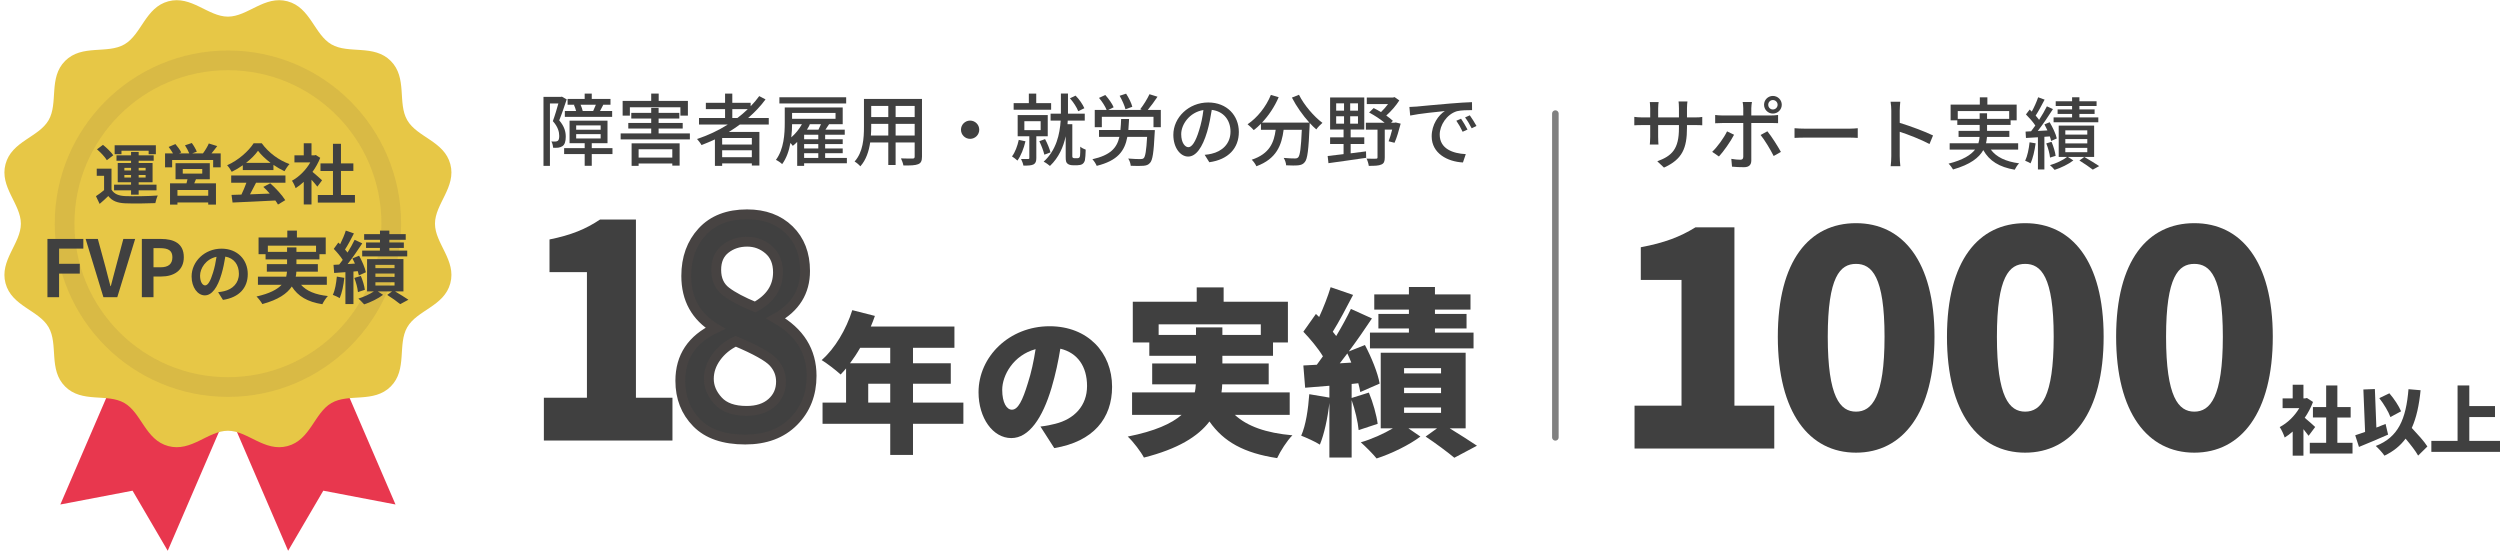
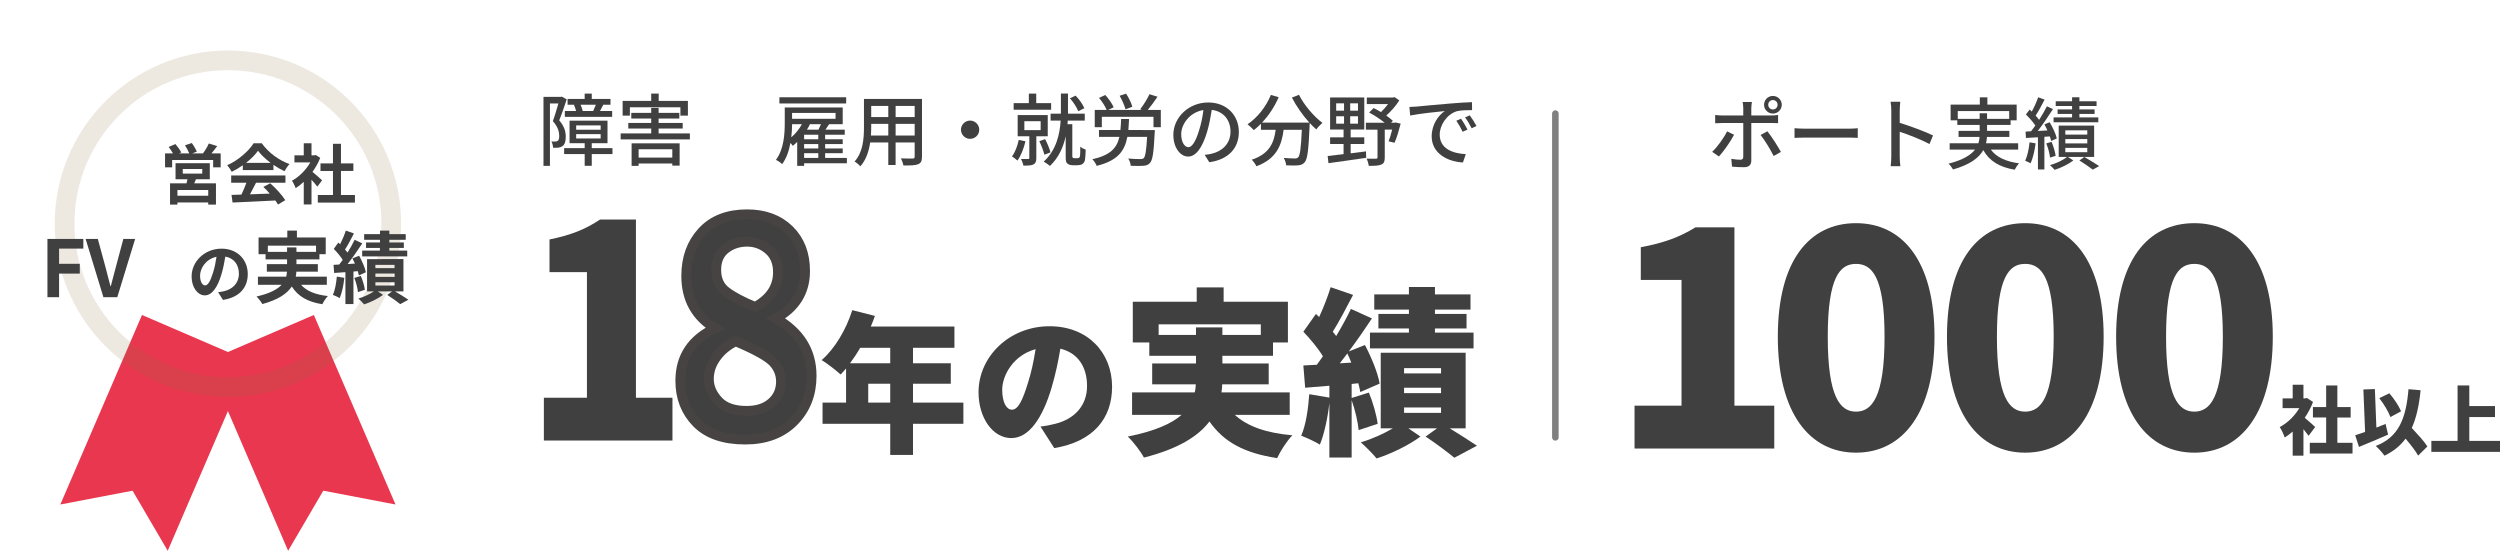
<svg xmlns="http://www.w3.org/2000/svg" version="1.1" id="レイヤー_1" x="0px" y="0px" width="381px" height="84px" viewBox="0 0 381 84" enable-background="new 0 0 381 84" xml:space="preserve">
  <g>
    <g>
      <g>
        <g transform="matrix(3.351,0,0,3.351,-477.132,-1404.28)">
          <g transform="matrix(13.506,0,0,13.506,166.066,439.097)">
            <path fill="#404040" d="M0.078,0h0.433v-0.144H0.388v-0.6H0.267c-0.048,0.032-0.096,0.052-0.17,0.067v0.11h0.126v0.423H0.078V0       z" />
          </g>
          <g transform="matrix(6.902,0,0,6.902,179.545,439.097)">
            <path fill="#404040" d="M0.337-0.25v-0.124h0.145v0.124H0.337z M0.482-0.611v0.102H0.217C0.24-0.54,0.263-0.574,0.284-0.611       H0.482z M0.964-0.25H0.632v-0.124h0.249v-0.135H0.632v-0.102h0.273v-0.14H0.354c0.01-0.023,0.019-0.047,0.027-0.07L0.232-0.859       C0.192-0.732,0.117-0.605,0.03-0.53c0.035,0.021,0.097,0.069,0.125,0.095c0.012-0.012,0.024-0.026,0.036-0.04v0.225H0.036v0.14       h0.446v0.205h0.15V-0.11h0.332V-0.25z" />
          </g>
          <g transform="matrix(6.902,0,0,6.902,186.515,439.097)">
            <path fill="#404040" d="M0.379-0.378C0.344-0.263,0.314-0.203,0.274-0.203c-0.034,0-0.064-0.045-0.064-0.131       c0-0.095,0.073-0.228,0.22-0.268C0.418-0.524,0.401-0.445,0.379-0.378z M0.553,0.05c0.258-0.043,0.381-0.196,0.381-0.404       c0-0.225-0.16-0.399-0.412-0.399c-0.265,0-0.468,0.2-0.468,0.435c0,0.169,0.094,0.302,0.216,0.302       c0.117,0,0.206-0.133,0.265-0.331C0.562-0.438,0.58-0.525,0.593-0.605c0.114,0.027,0.176,0.118,0.176,0.246       c0,0.13-0.084,0.218-0.21,0.249C0.531-0.103,0.504-0.097,0.462-0.092L0.553,0.05z" />
          </g>
          <g transform="matrix(8.165,0,0,8.165,193.348,439.097)">
            <path fill="#404040" d="M0.212-0.588v-0.059h0.569v0.059H0.567V-0.63H0.42v0.042H0.212z M0.942-0.143v-0.125h-0.38       c0.002-0.015,0.004-0.03,0.004-0.045h0.259v-0.116H0.567v-0.043h0.282v-0.074h0.083v-0.227H0.574v-0.08h-0.15v0.08H0.068v0.227       H0.16v0.074h0.26v0.043H0.176v0.116h0.243c-0.001,0.015-0.002,0.03-0.006,0.045H0.064v0.125H0.34       c-0.056,0.049-0.149,0.091-0.3,0.121c0.032,0.03,0.074,0.086,0.09,0.117c0.19-0.048,0.302-0.118,0.365-0.201       C0.574,0.007,0.687,0.07,0.872,0.098C0.89,0.059,0.927,0.001,0.957-0.029C0.81-0.042,0.706-0.079,0.636-0.143H0.942z" />
          </g>
          <g transform="matrix(8.165,0,0,8.165,201.513,439.097)">
            <path fill="#404040" d="M0.606-0.705h-0.17v0.081h0.17v0.023H0.389v0.088h0.577v-0.088H0.751v-0.023h0.176v-0.081H0.751v-0.024       h0.198v-0.085H0.751v-0.041H0.606v0.041H0.413v0.085h0.193V-0.705z M0.221-0.43c0.014-0.018,0.028-0.036,0.042-0.055       c0.008,0.016,0.015,0.033,0.022,0.051L0.221-0.43z M0.432-0.093C0.426-0.14,0.406-0.212,0.383-0.267l-0.096,0.03v-0.078       l0.037-0.004C0.329-0.301,0.333-0.284,0.335-0.27l0.108-0.047c-0.01-0.059-0.046-0.147-0.082-0.215l-0.09,0.036       C0.316-0.556,0.361-0.621,0.4-0.68L0.283-0.733C0.261-0.687,0.232-0.634,0.201-0.582C0.195-0.59,0.189-0.598,0.182-0.606       C0.217-0.662,0.258-0.74,0.295-0.811L0.17-0.854c-0.015,0.05-0.039,0.112-0.064,0.166L0.088-0.705l-0.07,0.099       C0.056-0.566,0.1-0.514,0.127-0.469C0.115-0.453,0.104-0.437,0.093-0.422L0.018-0.418l0.01,0.124l0.135-0.011v0.066       L0.051-0.258C0.045-0.175,0.032-0.085,0.006-0.027c0.028,0.011,0.08,0.034,0.104,0.05c0.024-0.058,0.043-0.145,0.053-0.232       v0.304h0.124v-0.32c0.019,0.054,0.035,0.122,0.039,0.167L0.432-0.093z M0.579-0.184h0.206v0.03H0.579V-0.184z M0.579-0.294       h0.206v0.03H0.579V-0.294z M0.579-0.403h0.206v0.029H0.579V-0.403z M0.922-0.068v-0.421H0.449v0.421h0.068       C0.466-0.038,0.398-0.007,0.338,0.01C0.366,0.035,0.405,0.074,0.426,0.1C0.507,0.074,0.608,0.025,0.67-0.022L0.603-0.068h0.16       L0.699-0.022c0.056,0.037,0.124,0.088,0.16,0.118l0.126-0.067C0.948,0.004,0.888-0.034,0.833-0.068H0.922z" />
          </g>
        </g>
        <path fill="#404040" d="M88.804,16.913c-0.061-0.252-0.168-0.636-0.324-0.948h2.328c-0.12,0.312-0.288,0.672-0.408,0.948H88.804z      M87.472,15.989c0.132,0.276,0.252,0.636,0.323,0.924H86.08v0.9h7.212v-0.9h-1.848c0.144-0.264,0.3-0.6,0.492-0.936l-0.061-0.012     h1.164v-0.888h-2.855v-0.816h-1.08v0.816H86.5v0.888h1.092L87.472,15.989L87.472,15.989z M85.636,14.729l-0.169,0.036h-2.64     v10.512h0.984v-9.504h1.284c-0.229,0.816-0.54,1.884-0.841,2.688c0.78,0.864,0.973,1.644,0.973,2.244     c0,0.348-0.048,0.636-0.216,0.756c-0.108,0.072-0.229,0.108-0.372,0.108c-0.156,0.012-0.36,0.012-0.612-0.012     c0.168,0.264,0.252,0.684,0.264,0.96c0.276,0.012,0.564,0.012,0.792-0.012c0.24-0.036,0.468-0.12,0.648-0.24     c0.348-0.24,0.492-0.744,0.492-1.428c0-0.72-0.181-1.548-0.996-2.496c0.384-0.936,0.804-2.184,1.14-3.192L85.636,14.729z      M87.808,20.441h3.731v0.66h-3.731V20.441z M87.808,19.109h3.731v0.66h-3.731V19.109z M93.34,22.577h-3.155v-0.756h2.399v-3.432     H86.8v3.432h2.305v0.756h-3.132v0.9h3.132v1.788h1.08v-1.788h3.155V22.577z" />
        <path fill="#404040" d="M95.992,16.349h7.704v1.272h1.14v-2.244h-4.452v-1.116h-1.14v1.116h-4.355v2.244h1.104V16.349z      M102.46,22.745v1.272h-5.136v-1.272H102.46z M96.256,25.277h1.068v-0.36h5.136v0.324h1.116v-3.396h-7.32V25.277z      M100.372,20.333v-0.744h3.672v-0.852h-3.672v-0.672h3.156v-0.864h-3.156v-0.756h-1.128v0.756h-3.036v0.864h3.036v0.672h-3.492     v0.852h3.492v0.744h-4.656v0.912h10.549v-0.912H100.372z" />
-         <path fill="#404040" d="M111.604,17.981v-1.344h2.352c-0.492,0.468-1.008,0.924-1.572,1.344H111.604z M114.58,22.025h-4.523     v-0.996h4.523V22.025z M110.056,23.957v-1.056h4.523v1.056H110.056z M117.16,18.977v-0.996h-3.144     c0.996-0.864,1.896-1.8,2.651-2.832l-0.96-0.504c-0.384,0.54-0.828,1.056-1.308,1.548v-0.528h-2.796v-1.404H110.5v1.404h-2.928     v0.972h2.928v1.344h-3.972v0.996h4.392c-1.439,0.912-3.036,1.656-4.691,2.208c0.204,0.228,0.552,0.672,0.684,0.924     c0.685-0.264,1.368-0.552,2.04-0.864v4.032h1.104v-0.372h4.523v0.324h1.152v-5.124h-4.656c0.576-0.36,1.14-0.72,1.68-1.128     H117.16z" />
        <path fill="#404040" d="M128.956,14.825H118.78v0.948h10.176V14.825z M122.548,23.345h2.16v0.72h-2.16V23.345z M122.212,18.929     c-0.407,0.744-0.983,1.452-1.62,2.004c0.084-0.708,0.12-1.392,0.12-2.004H122.212z M127.336,17.213v0.888h-6.624v-0.888H127.336z      M122.98,19.757c0.168-0.264,0.312-0.528,0.443-0.792l-0.107-0.036h1.8c-0.108,0.264-0.24,0.552-0.384,0.828H122.98z      M124.708,21.221h-2.16v-0.684h2.16V21.221z M124.708,22.625h-2.16v-0.672h2.16V22.625z M129.064,24.065h-3.312v-0.72h2.677     v-0.72h-2.677v-0.672h2.677v-0.732h-2.677v-0.684h2.988v-0.78h-2.94c0.181-0.264,0.372-0.552,0.553-0.828h2.076v-2.556h-8.832     v2.352c0,1.668-0.12,3.984-1.345,5.64c0.276,0.12,0.756,0.444,0.948,0.648c0.672-0.912,1.056-2.076,1.26-3.228     c0.156,0.168,0.288,0.336,0.36,0.444c0.228-0.18,0.456-0.372,0.672-0.6v3.648h1.056v-0.396h6.517V24.065z" />
        <path fill="#404040" d="M136.492,20.657v-1.776h2.904v1.776H136.492z M132.724,20.657c0.035-0.444,0.048-0.888,0.048-1.296v-0.48     h2.604v1.776H132.724L132.724,20.657z M135.376,16.145v1.692h-2.604v-1.692H135.376z M139.396,17.837h-2.904v-1.692h2.904V17.837     z M140.512,15.077h-8.845v4.272c0,1.692-0.12,3.816-1.428,5.268c0.252,0.132,0.708,0.516,0.876,0.732     c0.876-0.972,1.308-2.316,1.5-3.636h2.76v3.432h1.116v-3.432h2.904v2.148c0,0.228-0.084,0.3-0.3,0.3     c-0.229,0-1.021,0.012-1.788-0.024c0.144,0.288,0.323,0.78,0.372,1.08c1.104,0.012,1.8-0.012,2.243-0.192     c0.433-0.168,0.589-0.504,0.589-1.152V15.077L140.512,15.077z" />
        <path fill="#404040" d="M146.452,19.769c0,0.768,0.624,1.392,1.392,1.392c0.769,0,1.393-0.624,1.393-1.392     s-0.624-1.392-1.393-1.392C147.076,18.377,146.452,19.001,146.452,19.769z" />
        <path fill="#404040" d="M165.256,16.493c-0.239-0.564-0.768-1.356-1.344-1.92l-0.852,0.408c0.527,0.588,1.056,1.404,1.26,1.968     L165.256,16.493z M160.192,15.713h-2.269v-1.452h-1.128v1.452h-2.315v1.008h5.712V15.713z M155.26,21.317     c-0.203,0.936-0.552,1.884-1.031,2.52c0.228,0.132,0.636,0.456,0.828,0.636c0.527-0.732,0.972-1.848,1.224-2.94L155.26,21.317z      M156.112,18.473h2.484v1.356h-2.484V18.473z M159.676,20.765v-3.228h-4.584v3.228h1.776v3.3c0,0.12-0.036,0.168-0.18,0.168     c-0.145,0.012-0.601,0.012-1.08,0c0.144,0.276,0.312,0.708,0.359,1.008c0.685,0,1.188-0.012,1.536-0.18     c0.336-0.18,0.433-0.48,0.433-0.984v-3.312H159.676L159.676,20.765z M160.096,23.225c-0.145-0.552-0.48-1.392-0.828-2.028     l-0.876,0.324c0.312,0.636,0.636,1.488,0.768,2.052L160.096,23.225z M163.756,24.113c-0.096,0-0.18-0.024-0.252-0.072     c-0.06-0.036-0.084-0.108-0.084-0.204v-4.908h-0.731c0.012-0.192,0.023-0.372,0.036-0.552h2.592v-1.056h-2.557v-3.072h-1.079     v3.072h-1.572v1.056h1.536c-0.132,2.052-0.648,4.5-2.593,6.264c0.288,0.132,0.744,0.456,0.961,0.648     c1.355-1.284,2.052-2.916,2.399-4.524v3.096c0,0.66,0.048,0.876,0.264,1.068c0.204,0.18,0.517,0.252,0.805,0.252h0.731     c0.265,0,0.54-0.06,0.708-0.156c0.216-0.132,0.336-0.324,0.42-0.6c0.061-0.276,0.108-0.984,0.12-1.62     c-0.264-0.084-0.624-0.276-0.828-0.456c0.013,0.636-0.012,1.176-0.035,1.404c-0.013,0.144-0.084,0.24-0.145,0.288     c-0.072,0.06-0.204,0.072-0.3,0.072H163.756L163.756,24.113z" />
        <path fill="#404040" d="M172.564,16.277c-0.132-0.564-0.54-1.38-0.948-2.004l-0.984,0.324c0.372,0.648,0.757,1.5,0.889,2.052     L172.564,16.277L172.564,16.277z M171.964,19.817c0.049-0.528,0.084-1.08,0.108-1.68h-1.212c-0.024,0.612-0.048,1.164-0.108,1.68     h-3.264v1.044h3.108c-0.385,1.692-1.356,2.784-4.116,3.408c0.252,0.252,0.54,0.708,0.66,1.008c3.18-0.792,4.26-2.244,4.668-4.416     h3.012c-0.12,2.112-0.276,3.012-0.516,3.24c-0.145,0.12-0.288,0.144-0.517,0.144c-0.3,0-1.068-0.012-1.848-0.084     c0.216,0.312,0.359,0.768,0.384,1.104c0.768,0.036,1.524,0.036,1.932,0c0.444-0.036,0.744-0.132,1.009-0.444     c0.396-0.42,0.563-1.584,0.708-4.524c0.023-0.156,0.023-0.48,0.023-0.48H171.964L171.964,19.817z M174.916,16.757     c0.468-0.564,1.021-1.308,1.488-2.016l-1.224-0.384c-0.324,0.708-0.925,1.68-1.416,2.292l0.264,0.108h-5.148l0.841-0.408     c-0.217-0.54-0.769-1.308-1.272-1.872l-0.96,0.444c0.479,0.552,0.948,1.296,1.164,1.836h-1.812v2.628h1.08v-1.584h7.872v1.584     h1.116v-2.628H174.916z" />
        <path fill="#404040" d="M181.108,22.433c-0.48,0-1.092-0.624-1.092-1.992c0-1.464,1.248-3.324,3.384-3.672     c-0.12,1.044-0.349,2.124-0.648,3.06C182.2,21.665,181.624,22.433,181.108,22.433L181.108,22.433z M184.3,24.725     c2.904-0.408,4.5-2.136,4.5-4.62c0-2.496-1.812-4.488-4.668-4.488c-2.976,0-5.315,2.292-5.315,4.932     c0,1.98,1.08,3.312,2.256,3.312c1.188,0,2.172-1.356,2.892-3.78c0.324-1.116,0.54-2.268,0.708-3.336     c1.824,0.228,2.856,1.584,2.856,3.312c0,1.92-1.356,3.024-2.88,3.372c-0.288,0.072-0.636,0.132-1.057,0.168L184.3,24.725     L184.3,24.725z" />
        <path fill="#404040" d="M196.888,14.873c0.684,1.332,1.668,2.724,2.663,3.816h-7.224c1.021-1.08,1.92-2.424,2.544-3.876     l-1.188-0.348c-0.744,1.824-2.064,3.468-3.553,4.476c0.265,0.204,0.744,0.648,0.948,0.888c0.372-0.288,0.744-0.612,1.092-0.972     v0.924h2.244c-0.252,1.896-0.888,3.648-3.647,4.56c0.252,0.228,0.588,0.708,0.708,0.996c3.084-1.128,3.852-3.228,4.151-5.556     h2.772c-0.12,2.784-0.276,3.912-0.552,4.2c-0.133,0.132-0.276,0.168-0.517,0.168c-0.275,0-0.96-0.012-1.691-0.084     c0.203,0.324,0.359,0.792,0.372,1.128c0.72,0.036,1.451,0.048,1.859,0c0.433-0.06,0.708-0.144,0.984-0.492     c0.408-0.468,0.576-1.86,0.731-5.496c0.013-0.108,0.013-0.36,0.013-0.468c0.336,0.372,0.684,0.708,1.008,0.984     c0.216-0.312,0.647-0.756,0.936-0.996c-1.296-0.96-2.808-2.724-3.576-4.284L196.888,14.873L196.888,14.873z" />
        <path fill="#404040" d="M203.632,17.717h1.2v1.128h-1.2V17.717z M203.632,15.749h1.2v1.116h-1.2V15.749z M206.956,16.865h-1.188     v-1.116h1.188V16.865z M206.956,18.845h-1.188v-1.128h1.188V18.845z M205.84,21.941h2.076v-1.008h-2.076v-1.188h2.076v-4.896     h-5.208v4.896h2.052v1.188h-2.052v1.008h2.052v1.548c-0.924,0.12-1.764,0.216-2.424,0.288l0.12,1.092     c1.512-0.216,3.696-0.504,5.748-0.816l-0.023-0.984c-0.78,0.108-1.572,0.204-2.341,0.3V21.941z M212.704,18.665l-0.18,0.036     h-0.517l0.265-0.288c-0.265-0.252-0.612-0.528-1.008-0.804c0.743-0.648,1.487-1.512,1.991-2.304l-0.72-0.504l-0.228,0.06H208.3     v0.996h3.24c-0.312,0.42-0.695,0.864-1.08,1.224c-0.372-0.228-0.756-0.432-1.115-0.612l-0.696,0.684     c0.804,0.408,1.704,1.008,2.364,1.548h-2.856v1.056h1.776v4.224c0,0.156-0.061,0.204-0.24,0.204     c-0.18,0.012-0.792,0.012-1.428-0.012c0.155,0.312,0.3,0.792,0.336,1.104c0.888,0,1.512-0.012,1.92-0.204     c0.408-0.168,0.516-0.492,0.516-1.068v-4.248h1.128c-0.168,0.66-0.359,1.332-0.54,1.776l0.9,0.228     c0.336-0.732,0.672-1.896,0.936-2.916L212.704,18.665L212.704,18.665z" />
        <path fill="#404040" d="M222.664,18.089l-0.72,0.312c0.36,0.516,0.672,1.068,0.96,1.68l0.744-0.336     C223.396,19.241,222.952,18.509,222.664,18.089L222.664,18.089z M223.996,17.573l-0.72,0.324     c0.384,0.516,0.696,1.044,1.008,1.656l0.732-0.36C224.752,18.701,224.284,17.981,223.996,17.573L223.996,17.573z M214.792,16.301     l0.12,1.308c1.332-0.288,4.248-0.576,5.28-0.684c-0.96,0.612-2.004,2.052-2.004,3.852c0,2.616,2.436,3.864,4.764,3.984     l0.432-1.272c-1.955-0.096-3.972-0.804-3.972-2.976c0-1.404,1.044-3.084,2.616-3.564c0.624-0.156,1.656-0.168,2.315-0.168     l-0.012-1.212c-0.804,0.024-2.004,0.096-3.264,0.204c-2.185,0.18-4.309,0.384-5.172,0.468     C215.656,16.265,215.248,16.289,214.792,16.301L214.792,16.301z" />
      </g>
      <g>
        <g transform="matrix(2.789,0,0,2.789,-217.587,-1156.29)">
          <g transform="matrix(16.244,0,0,16.244,166.066,439.097)">
            <path fill="#404040" d="M0.078,0h0.47v-0.144H0.414v-0.6H0.283C0.231-0.712,0.179-0.692,0.099-0.677v0.11h0.137v0.423H0.078V0z       " />
          </g>
          <g transform="matrix(16.244,0,0,16.244,174.496,439.097)">
            <path fill="#404040" d="M0.304,0.014c0.157,0,0.264-0.134,0.264-0.39c0-0.254-0.107-0.382-0.264-0.382       c-0.157,0-0.263,0.126-0.263,0.382C0.041-0.12,0.147,0.014,0.304,0.014z M0.304-0.124c-0.053,0-0.095-0.048-0.095-0.252       c0-0.203,0.042-0.245,0.095-0.245c0.053,0,0.096,0.042,0.096,0.245C0.4-0.172,0.357-0.124,0.304-0.124z" />
          </g>
          <g transform="matrix(16.244,0,0,16.244,183.739,439.097)">
            <path fill="#404040" d="M0.304,0.014c0.157,0,0.264-0.134,0.264-0.39c0-0.254-0.107-0.382-0.264-0.382       c-0.157,0-0.263,0.126-0.263,0.382C0.041-0.12,0.147,0.014,0.304,0.014z M0.304-0.124c-0.053,0-0.095-0.048-0.095-0.252       c0-0.203,0.042-0.245,0.095-0.245c0.053,0,0.096,0.042,0.096,0.245C0.4-0.172,0.357-0.124,0.304-0.124z" />
          </g>
          <g transform="matrix(16.244,0,0,16.244,192.982,439.097)">
            <path fill="#404040" d="M0.304,0.014c0.157,0,0.264-0.134,0.264-0.39c0-0.254-0.107-0.382-0.264-0.382       c-0.157,0-0.263,0.126-0.263,0.382C0.041-0.12,0.147,0.014,0.304,0.014z M0.304-0.124c-0.053,0-0.095-0.048-0.095-0.252       c0-0.203,0.042-0.245,0.095-0.245c0.053,0,0.096,0.042,0.096,0.245C0.4-0.172,0.357-0.124,0.304-0.124z" />
          </g>
          <g transform="matrix(4.082,0,0,4.082,202.549,439.097)">
            <path fill="#404040" d="M0.484-0.288c-0.02-0.02-0.092-0.084-0.14-0.123c0.045-0.065,0.083-0.137,0.111-0.212L0.374-0.676       L0.349-0.671H0.327v-0.183H0.183v0.183H0.048v0.131h0.223c-0.062,0.106-0.159,0.2-0.262,0.253       c0.021,0.028,0.055,0.101,0.067,0.14c0.036-0.022,0.072-0.049,0.107-0.08v0.323h0.144v-0.355       C0.353-0.227,0.378-0.195,0.396-0.17L0.484-0.288z M0.781-0.076v-0.339h0.178v-0.14H0.781v-0.289h-0.15v0.289H0.454v0.14h0.177       v0.339H0.412v0.143h0.572v-0.143H0.781z" />
          </g>
          <g transform="matrix(4.082,0,0,4.082,206.632,439.097)">
            <path fill="#404040" d="M0.634-0.498c-0.03-0.07-0.093-0.168-0.157-0.241L0.342-0.674c0.06,0.076,0.124,0.183,0.149,0.253       L0.634-0.498z M0.426-0.329C0.386-0.313,0.344-0.296,0.303-0.28l-0.02-0.516L0.129-0.79l0.023,0.568       C0.103-0.204,0.058-0.189,0.02-0.177l0.05,0.156c0.115-0.047,0.26-0.107,0.39-0.165L0.426-0.329z M0.986-0.027       C0.943-0.096,0.855-0.191,0.777-0.275C0.839-0.412,0.875-0.579,0.895-0.78L0.733-0.794c-0.033,0.4-0.135,0.643-0.438,0.76       c0.035,0.031,0.096,0.098,0.116,0.13c0.12-0.057,0.212-0.132,0.283-0.228c0.067,0.08,0.134,0.165,0.168,0.227L0.986-0.027z" />
          </g>
          <g transform="matrix(4.082,0,0,4.082,210.714,439.097)">
            <path fill="#404040" d="M0.547-0.102v-0.319h0.344v-0.147H0.547v-0.276H0.39v0.742H0.039v0.147h0.923v-0.147H0.547z" />
          </g>
        </g>
-         <path fill="#404040" d="M257.095,17.896v-1.392c0-0.48,0.048-0.864,0.071-1.044h-1.355c0.023,0.168,0.06,0.564,0.06,1.044v1.392     h-3.168v-1.38c0-0.444,0.048-0.804,0.072-0.96h-1.344c0.012,0.156,0.06,0.54,0.06,0.96v1.38h-1.176     c-0.552,0-1.092-0.06-1.248-0.084v1.284c0.191-0.012,0.684-0.036,1.248-0.036h1.176v1.8c0,0.492-0.048,0.996-0.06,1.164h1.319     c-0.012-0.168-0.048-0.672-0.048-1.164v-1.8h3.168v0.48c0,3.18-1.056,4.212-3.3,5.04l1.02,0.96     c2.809-1.26,3.505-2.976,3.505-6.072V19.06h1.14c0.563,0,0.996,0.012,1.188,0.036v-1.272c-0.239,0.048-0.624,0.072-1.199,0.072     H257.095z" />
        <path fill="#404040" d="M270.187,15.244c0.396,0,0.72,0.324,0.72,0.72c0,0.408-0.324,0.72-0.72,0.72     c-0.396,0-0.708-0.312-0.708-0.72C269.479,15.568,269.791,15.244,270.187,15.244z M270.187,17.308c0.744,0,1.355-0.6,1.355-1.344     c0-0.744-0.611-1.344-1.355-1.344s-1.345,0.6-1.345,1.344C268.842,16.708,269.443,17.308,270.187,17.308z M263.203,20.02     c-0.479,0.996-1.476,2.376-2.268,3.12l1.031,0.708c0.673-0.72,1.776-2.268,2.305-3.312L263.203,20.02z M269.922,18.748     c0.301,0,0.708,0,1.057,0.024v-1.248c-0.312,0.048-0.756,0.072-1.068,0.072h-3.012v-1.104c0-0.276,0.06-0.78,0.096-0.948h-1.416     c0.048,0.192,0.096,0.66,0.096,0.936v1.116h-3.216c-0.372,0-0.731-0.036-1.067-0.072v1.26c0.323-0.024,0.708-0.036,1.08-0.036     h3.203v5.148c-0.012,0.324-0.144,0.444-0.455,0.444c-0.312,0-0.853-0.036-1.368-0.132l0.107,1.188     c0.54,0.06,1.248,0.084,1.824,0.084c0.78,0,1.116-0.372,1.116-1.02v-5.712H269.922L269.922,18.748z M268.315,20.572     c0.611,0.744,1.5,2.22,1.992,3.204l1.104-0.624c-0.479-0.864-1.428-2.376-2.063-3.144L268.315,20.572z" />
        <path fill="#404040" d="M273.487,21.016c0.396-0.024,1.104-0.048,1.776-0.048h6.527c0.528,0,1.068,0.036,1.332,0.048V19.54     c-0.288,0.024-0.756,0.072-1.344,0.072h-6.516c-0.648,0-1.393-0.036-1.776-0.072V21.016L273.487,21.016z" />
        <path fill="#404040" d="M294.595,20.644c-1.2-0.588-3.492-1.44-5.076-1.92v-1.872c0-0.42,0.048-0.948,0.084-1.344h-1.477     c0.072,0.408,0.108,0.96,0.108,1.344v6.936c0,0.468-0.036,1.116-0.096,1.536h1.476c-0.06-0.432-0.096-1.164-0.096-1.536V20.08     c1.319,0.432,3.264,1.188,4.536,1.872L294.595,20.644L294.595,20.644z" />
        <path fill="#404040" d="M298.363,18.112v-1.188h7.836v1.188h-3.372V17.26h-1.128v0.852H298.363z M307.567,22.804v-0.972h-4.896     c0.072-0.312,0.12-0.636,0.145-0.96h3.408v-0.924h-3.396v-0.912h3.588V18.34h0.924v-2.4h-4.464v-1.104h-1.151v1.104h-4.452v2.4     h1.02v0.696h3.408v0.912h-3.216v0.924h3.204c-0.024,0.324-0.084,0.636-0.181,0.96h-4.38v0.972h3.864     c-0.636,0.816-1.824,1.572-4.032,2.136c0.24,0.228,0.564,0.66,0.685,0.888c2.64-0.756,3.96-1.8,4.607-2.952     c0.924,1.656,2.448,2.592,4.788,2.988c0.156-0.3,0.433-0.756,0.672-0.972c-2.016-0.264-3.468-0.948-4.308-2.088H307.567z" />
        <path fill="#404040" d="M319.783,17.896h-2.88v-0.528h2.315v-0.696h-2.315v-0.516h2.616v-0.72h-2.616v-0.612h-1.116v0.612h-2.496     v0.72h2.496v0.516h-2.208v0.696h2.208v0.528h-2.82v0.732h6.816V17.896z M309.307,21.688c-0.108,1.02-0.324,2.088-0.673,2.808     c0.217,0.084,0.637,0.276,0.816,0.396c0.372-0.756,0.624-1.92,0.78-3.048L309.307,21.688z M312.391,20.788     c0.096,0.252,0.155,0.492,0.204,0.696l0.863-0.384c-0.144-0.672-0.624-1.692-1.092-2.472l-0.792,0.324     c0.156,0.288,0.312,0.6,0.456,0.924c-0.504,0.024-1.008,0.048-1.476,0.084c0.779-0.996,1.644-2.268,2.315-3.336l-0.924-0.42     c-0.3,0.612-0.732,1.356-1.188,2.064c-0.144-0.204-0.323-0.42-0.527-0.648c0.432-0.66,0.948-1.62,1.368-2.436l-0.984-0.36     c-0.216,0.648-0.6,1.512-0.972,2.184c-0.108-0.108-0.217-0.216-0.324-0.312l-0.564,0.744c0.504,0.504,1.08,1.152,1.429,1.692     c-0.217,0.312-0.444,0.612-0.648,0.876l-0.84,0.048l0.06,0.972c0.54-0.024,1.164-0.072,1.824-0.108v4.908h0.984v-4.98     L312.391,20.788L312.391,20.788z M313.279,23.752c-0.072-0.576-0.336-1.464-0.624-2.136l-0.804,0.24     c0.288,0.684,0.516,1.572,0.575,2.16L313.279,23.752z M318.103,20.512h-3.349v-0.648h3.349V20.512z M318.103,21.856h-3.349v-0.66     h3.349V21.856z M318.103,23.2h-3.349v-0.66h3.349V23.2z M319.147,19.144h-5.4v4.776h1.272c-0.576,0.468-1.668,0.984-2.604,1.248     c0.229,0.192,0.54,0.504,0.708,0.72c0.96-0.3,2.136-0.876,2.856-1.44l-0.828-0.528h3.996V19.144z M316.903,24.46     c0.731,0.456,1.572,1.032,2.04,1.392l0.972-0.54c-0.552-0.372-1.476-0.936-2.268-1.392L316.903,24.46z" />
      </g>
      <g>
        <g>
          <g>
            <path fill="#E8374E" d="M38.006,55.055L21.64,48.003L9.195,76.885l11.007-2.105l5.359,9.158L38.006,55.055z" />
            <path fill="#E8374E" d="M31.464,55.055l16.367-7.052l12.445,28.882L49.269,74.78l-5.359,9.158L31.464,55.055z" />
          </g>
-           <path fill="#E7C746" d="M34.736,2.536c3.027,0,5.575-3.277,9.081-2.338c3.506,0.939,4.075,5.052,6.696,6.566      c2.621,1.513,6.468-0.051,9.033,2.516c2.567,2.566,1.003,6.412,2.517,9.034c1.514,2.621,5.627,3.19,6.565,6.696      c0.939,3.506-2.338,6.054-2.338,9.081c0,3.028,3.277,5.576,2.338,9.082c-0.938,3.507-5.052,4.075-6.565,6.696      c-1.514,2.622,0.051,6.468-2.517,9.033c-2.565,2.568-6.412,1.004-9.033,2.517c-2.621,1.515-3.19,5.627-6.696,6.565      c-3.506,0.939-6.054-2.338-9.081-2.338c-3.028,0-5.576,3.277-9.082,2.338c-3.506-0.938-4.075-5.051-6.696-6.565      c-2.622-1.513-6.468,0.052-9.034-2.517c-2.566-2.565-1.003-6.411-2.516-9.033c-1.514-2.621-5.627-3.189-6.566-6.696      c-0.938-3.506,2.339-6.054,2.339-9.082c0-3.027-3.277-5.575-2.339-9.081c0.939-3.506,5.053-4.075,6.566-6.696      c1.513-2.622-0.051-6.468,2.516-9.034c2.566-2.567,6.412-1.003,9.034-2.516c2.621-1.514,3.19-5.627,6.696-6.566      C29.16-0.741,31.708,2.536,34.736,2.536z" />
          <circle fill="none" stroke="#8C733F" stroke-width="3" stroke-linecap="round" stroke-linejoin="round" stroke-miterlimit="1.5" stroke-opacity="0.16" cx="34.736" cy="34.091" r="24.894" />
        </g>
        <g transform="matrix(1,0,0,1,-218.461,-407.516)">
          <g transform="matrix(10,0,0,10,232.794,437.811)">
-             <path fill="#404040" d="M0.418-0.732h0.414v0.053h0.11v-0.137H0.314v0.137h0.104V-0.732z M0.462-0.324v-0.039h0.102v0.039       H0.462z M0.462-0.471h0.102v0.039H0.462V-0.471z M0.786-0.471v0.039H0.68v-0.039H0.786z M0.786-0.324H0.68v-0.039h0.106V-0.324       z M0.564-0.063H0.68v-0.066h0.272v-0.086H0.68v-0.037h0.212v-0.293H0.68V-0.58h0.229v-0.082H0.68v-0.052H0.564v0.052H0.342       v0.082h0.222v0.035H0.361v0.293h0.203v0.037H0.305v0.086h0.259V-0.063z M0.293-0.663C0.261-0.711,0.192-0.777,0.136-0.822       L0.045-0.754c0.056,0.048,0.122,0.117,0.15,0.166L0.293-0.663z M0.266-0.459H0.041v0.109h0.112v0.218       C0.113-0.098,0.068-0.065,0.029-0.04l0.056,0.118c0.051-0.043,0.092-0.081,0.132-0.12c0.06,0.077,0.14,0.106,0.259,0.111       C0.598,0.074,0.81,0.072,0.934,0.066C0.94,0.033,0.957-0.022,0.971-0.05C0.833-0.039,0.597-0.036,0.477-0.041       C0.375-0.045,0.305-0.073,0.266-0.14V-0.459z" />
-           </g>
+             </g>
          <g transform="matrix(10,0,0,10,242.794,437.811)">
            <path fill="#404040" d="M0.74-0.047H0.271v-0.087H0.74V-0.047z M0.352-0.454h0.297v0.07H0.352V-0.454z M0.764-0.297v-0.245       H0.242v0.245h0.182c-0.004,0.02-0.01,0.041-0.015,0.061H0.158v0.325h0.113V0.056H0.74v0.033h0.118v-0.325H0.527       c0.009-0.019,0.018-0.039,0.026-0.061H0.764z M0.79-0.692c0.028-0.033,0.058-0.073,0.087-0.111l-0.128-0.04       C0.73-0.796,0.692-0.735,0.66-0.692H0.496l0.07-0.026C0.552-0.754,0.519-0.811,0.49-0.85L0.386-0.815       C0.41-0.777,0.437-0.728,0.451-0.692H0.297l0.032-0.014C0.312-0.743,0.273-0.796,0.24-0.834L0.137-0.79       C0.16-0.76,0.185-0.724,0.203-0.692H0.082v0.213H0.19v-0.112h0.625v0.112H0.93v-0.213H0.79z" />
          </g>
          <g transform="matrix(10,0,0,10,252.794,437.811)">
            <path fill="#404040" d="M0.316-0.547c0.076-0.059,0.14-0.124,0.183-0.185C0.545-0.67,0.614-0.605,0.691-0.547H0.316z        M0.267-0.438h0.467v-0.079C0.789-0.479,0.847-0.446,0.902-0.42c0.021-0.035,0.047-0.078,0.077-0.109       c-0.158-0.056-0.317-0.17-0.423-0.317H0.432c-0.075,0.118-0.233,0.26-0.404,0.335c0.025,0.026,0.056,0.071,0.07,0.1       c0.058-0.028,0.116-0.062,0.169-0.1V-0.438z M0.09-0.245h0.232C0.301-0.186,0.273-0.12,0.246-0.064L0.095-0.059l0.016,0.116       c0.17-0.008,0.417-0.018,0.652-0.031c0.016,0.022,0.03,0.043,0.04,0.062l0.111-0.067c-0.047-0.075-0.14-0.179-0.229-0.257       L0.58-0.181c0.033,0.03,0.067,0.066,0.098,0.102C0.576-0.075,0.473-0.071,0.377-0.068c0.03-0.056,0.063-0.118,0.092-0.177       h0.448v-0.11H0.09V-0.245z" />
          </g>
          <g transform="matrix(10,0,0,10,262.794,437.811)">
            <path fill="#404040" d="M0.475-0.282C0.454-0.302,0.377-0.371,0.329-0.41c0.048-0.066,0.088-0.138,0.118-0.214L0.38-0.667       L0.359-0.662H0.314v-0.184H0.196v0.184H0.054v0.107h0.242c-0.066,0.116-0.171,0.221-0.28,0.28       c0.018,0.023,0.046,0.081,0.056,0.113c0.042-0.026,0.084-0.059,0.124-0.096v0.345h0.118V-0.29       c0.034,0.037,0.068,0.077,0.089,0.105L0.475-0.282z M0.763-0.058v-0.366h0.189v-0.115H0.763v-0.299H0.641v0.299h-0.19v0.115       h0.19v0.366H0.41v0.116h0.566v-0.116H0.763z" />
          </g>
          <g transform="matrix(12,0,0,12,224.598,452.811)">
            <path fill="#404040" d="M0.091,0h0.148v-0.3h0.263v-0.124H0.239v-0.193h0.308V-0.74H0.091V0z" />
          </g>
          <g transform="matrix(12,0,0,12,231.57,452.811)">
            <path fill="#404040" d="M0.221,0h0.176l0.227-0.74h-0.15L0.378-0.38c-0.023,0.082-0.04,0.156-0.063,0.239H0.31       C0.286-0.224,0.271-0.298,0.248-0.38L0.15-0.74h-0.155L0.221,0z" />
          </g>
          <g transform="matrix(12,0,0,12,238.986,452.811)">
-             <path fill="#404040" d="M0.091,0h0.148v-0.263h0.099c0.159,0,0.286-0.076,0.286-0.245c0-0.175-0.126-0.232-0.29-0.232H0.091V0z        M0.239-0.38v-0.243h0.084c0.102,0,0.156,0.029,0.156,0.115c0,0.085-0.049,0.128-0.151,0.128H0.239z" />
-           </g>
+             </g>
          <g transform="matrix(10,0,0,10,246.99,452.811)">
            <path fill="#404040" d="M0.273-0.18c-0.037,0-0.077-0.049-0.077-0.149c0-0.109,0.087-0.253,0.251-0.287       c-0.012,0.082-0.03,0.167-0.053,0.24C0.354-0.242,0.314-0.18,0.273-0.18z M0.545,0.041c0.25-0.038,0.378-0.186,0.378-0.394       c0-0.216-0.155-0.387-0.4-0.387c-0.257,0-0.456,0.196-0.456,0.424c0,0.167,0.093,0.288,0.202,0.288       c0.108,0,0.194-0.122,0.253-0.322C0.55-0.443,0.567-0.535,0.581-0.619c0.133,0.023,0.207,0.125,0.207,0.262       c0,0.144-0.098,0.235-0.225,0.265C0.537-0.086,0.509-0.081,0.471-0.076L0.545,0.041z" />
          </g>
          <g transform="matrix(12,0,0,12,256.99,452.811)">
            <path fill="#404040" d="M0.191-0.576v-0.079h0.612v0.079H0.554v-0.057H0.435v0.057H0.191z M0.94-0.158v-0.103H0.545       C0.55-0.282,0.552-0.303,0.553-0.324h0.273V-0.42H0.554v-0.06h0.292v-0.066h0.08v-0.213H0.56v-0.087H0.438v0.087H0.073v0.213       h0.089v0.066h0.273v0.06H0.178v0.096h0.256c-0.002,0.021-0.005,0.042-0.01,0.063H0.065v0.103h0.301       C0.311-0.099,0.215-0.047,0.047-0.009c0.026,0.025,0.06,0.07,0.074,0.096c0.204-0.055,0.315-0.134,0.374-0.223       c0.079,0.124,0.198,0.195,0.388,0.225c0.015-0.032,0.046-0.079,0.07-0.104c-0.158-0.017-0.27-0.063-0.341-0.143H0.94z" />
          </g>
          <g transform="matrix(12,0,0,12,268.99,452.811)">
            <path fill="#404040" d="M0.615-0.695H0.438v0.069h0.177v0.034H0.389v0.074h0.572v-0.074H0.734v-0.034h0.184v-0.069H0.734       v-0.034h0.208v-0.072H0.734v-0.045H0.615v0.045H0.414v0.072h0.201V-0.695z M0.067-0.262C0.059-0.178,0.045-0.089,0.016-0.03       C0.04-0.021,0.083-0.002,0.103,0.012c0.028-0.064,0.05-0.163,0.059-0.258L0.067-0.262z M0.333-0.331       c0.006,0.02,0.011,0.038,0.014,0.054l0.089-0.04C0.425-0.373,0.387-0.46,0.35-0.527L0.265-0.493       C0.276-0.472,0.287-0.45,0.297-0.427L0.204-0.421C0.267-0.501,0.335-0.6,0.39-0.684L0.293-0.729       C0.27-0.68,0.238-0.623,0.203-0.567c-0.009-0.012-0.02-0.026-0.032-0.039C0.208-0.662,0.249-0.741,0.284-0.81L0.181-0.846       C0.165-0.795,0.137-0.728,0.109-0.673C0.101-0.68,0.093-0.687,0.086-0.694l-0.058,0.08c0.04,0.041,0.086,0.095,0.114,0.14       c-0.015,0.021-0.03,0.041-0.045,0.059L0.025-0.411l0.008,0.103l0.143-0.01v0.405h0.102v-0.413L0.333-0.331z M0.289-0.245       c0.023,0.057,0.042,0.131,0.046,0.18l0.088-0.029C0.417-0.142,0.396-0.214,0.372-0.27L0.289-0.245z M0.557-0.19H0.8v0.042       H0.557V-0.19z M0.557-0.301H0.8v0.043H0.557V-0.301z M0.557-0.411H0.8v0.042H0.557V-0.411z M0.913-0.074v-0.41H0.451v0.41       h0.087C0.488-0.04,0.409-0.003,0.341,0.017C0.363,0.038,0.396,0.07,0.414,0.091c0.08-0.026,0.179-0.074,0.24-0.121L0.587-0.074       h0.182L0.707-0.029c0.059,0.037,0.128,0.086,0.165,0.117l0.104-0.056c-0.04-0.028-0.109-0.07-0.17-0.106H0.913z" />
          </g>
        </g>
      </g>
      <path fill="none" stroke="#808080" stroke-linecap="round" stroke-linejoin="round" stroke-miterlimit="1.5" d="M237.038,17.312    v49.34" />
    </g>
  </g>
  <g>
    <path fill="#404040" stroke="#474342" stroke-width="1.5" d="M109.005,50.031c-2.948-1.788-4.421-4.447-4.421-7.977   c0-2.732,0.813-4.98,2.441-6.744c1.627-1.765,3.902-2.647,6.825-2.647c2.665,0,4.805,0.789,6.42,2.366   c1.614,1.578,2.422,3.667,2.422,6.269c0,3.172-1.492,5.578-4.476,7.221c3.647,2.065,5.471,4.984,5.471,8.757   c0,2.798-0.912,5.115-2.736,6.953c-1.823,1.837-4.283,2.756-7.377,2.756c-3.267,0-5.732-0.85-7.396-2.549   c-1.664-1.699-2.496-3.834-2.496-6.403C103.681,54.373,105.456,51.706,109.005,50.031z M112.118,52.007   c-1.228,0.586-2.217,1.395-2.966,2.428c-0.749,1.032-1.124,2.134-1.124,3.305c0,1.204,0.47,2.317,1.409,3.342   c0.94,1.025,2.386,1.537,4.338,1.537c1.622,0,2.901-0.419,3.841-1.257c0.939-0.837,1.409-1.906,1.409-3.207   c0-1.122-0.391-2.106-1.17-2.952C117.076,54.358,115.163,53.292,112.118,52.007z M115.084,46.787   c2.321-1.269,3.481-3.033,3.481-5.294c0-1.479-0.473-2.626-1.418-3.439c-0.946-0.813-2.039-1.22-3.279-1.22   c-1.289,0-2.397,0.366-3.325,1.098c-0.927,0.731-1.391,1.797-1.391,3.196c0,1.448,0.504,2.553,1.511,3.318   C111.669,45.21,113.143,45.99,115.084,46.787z" />
  </g>
</svg>